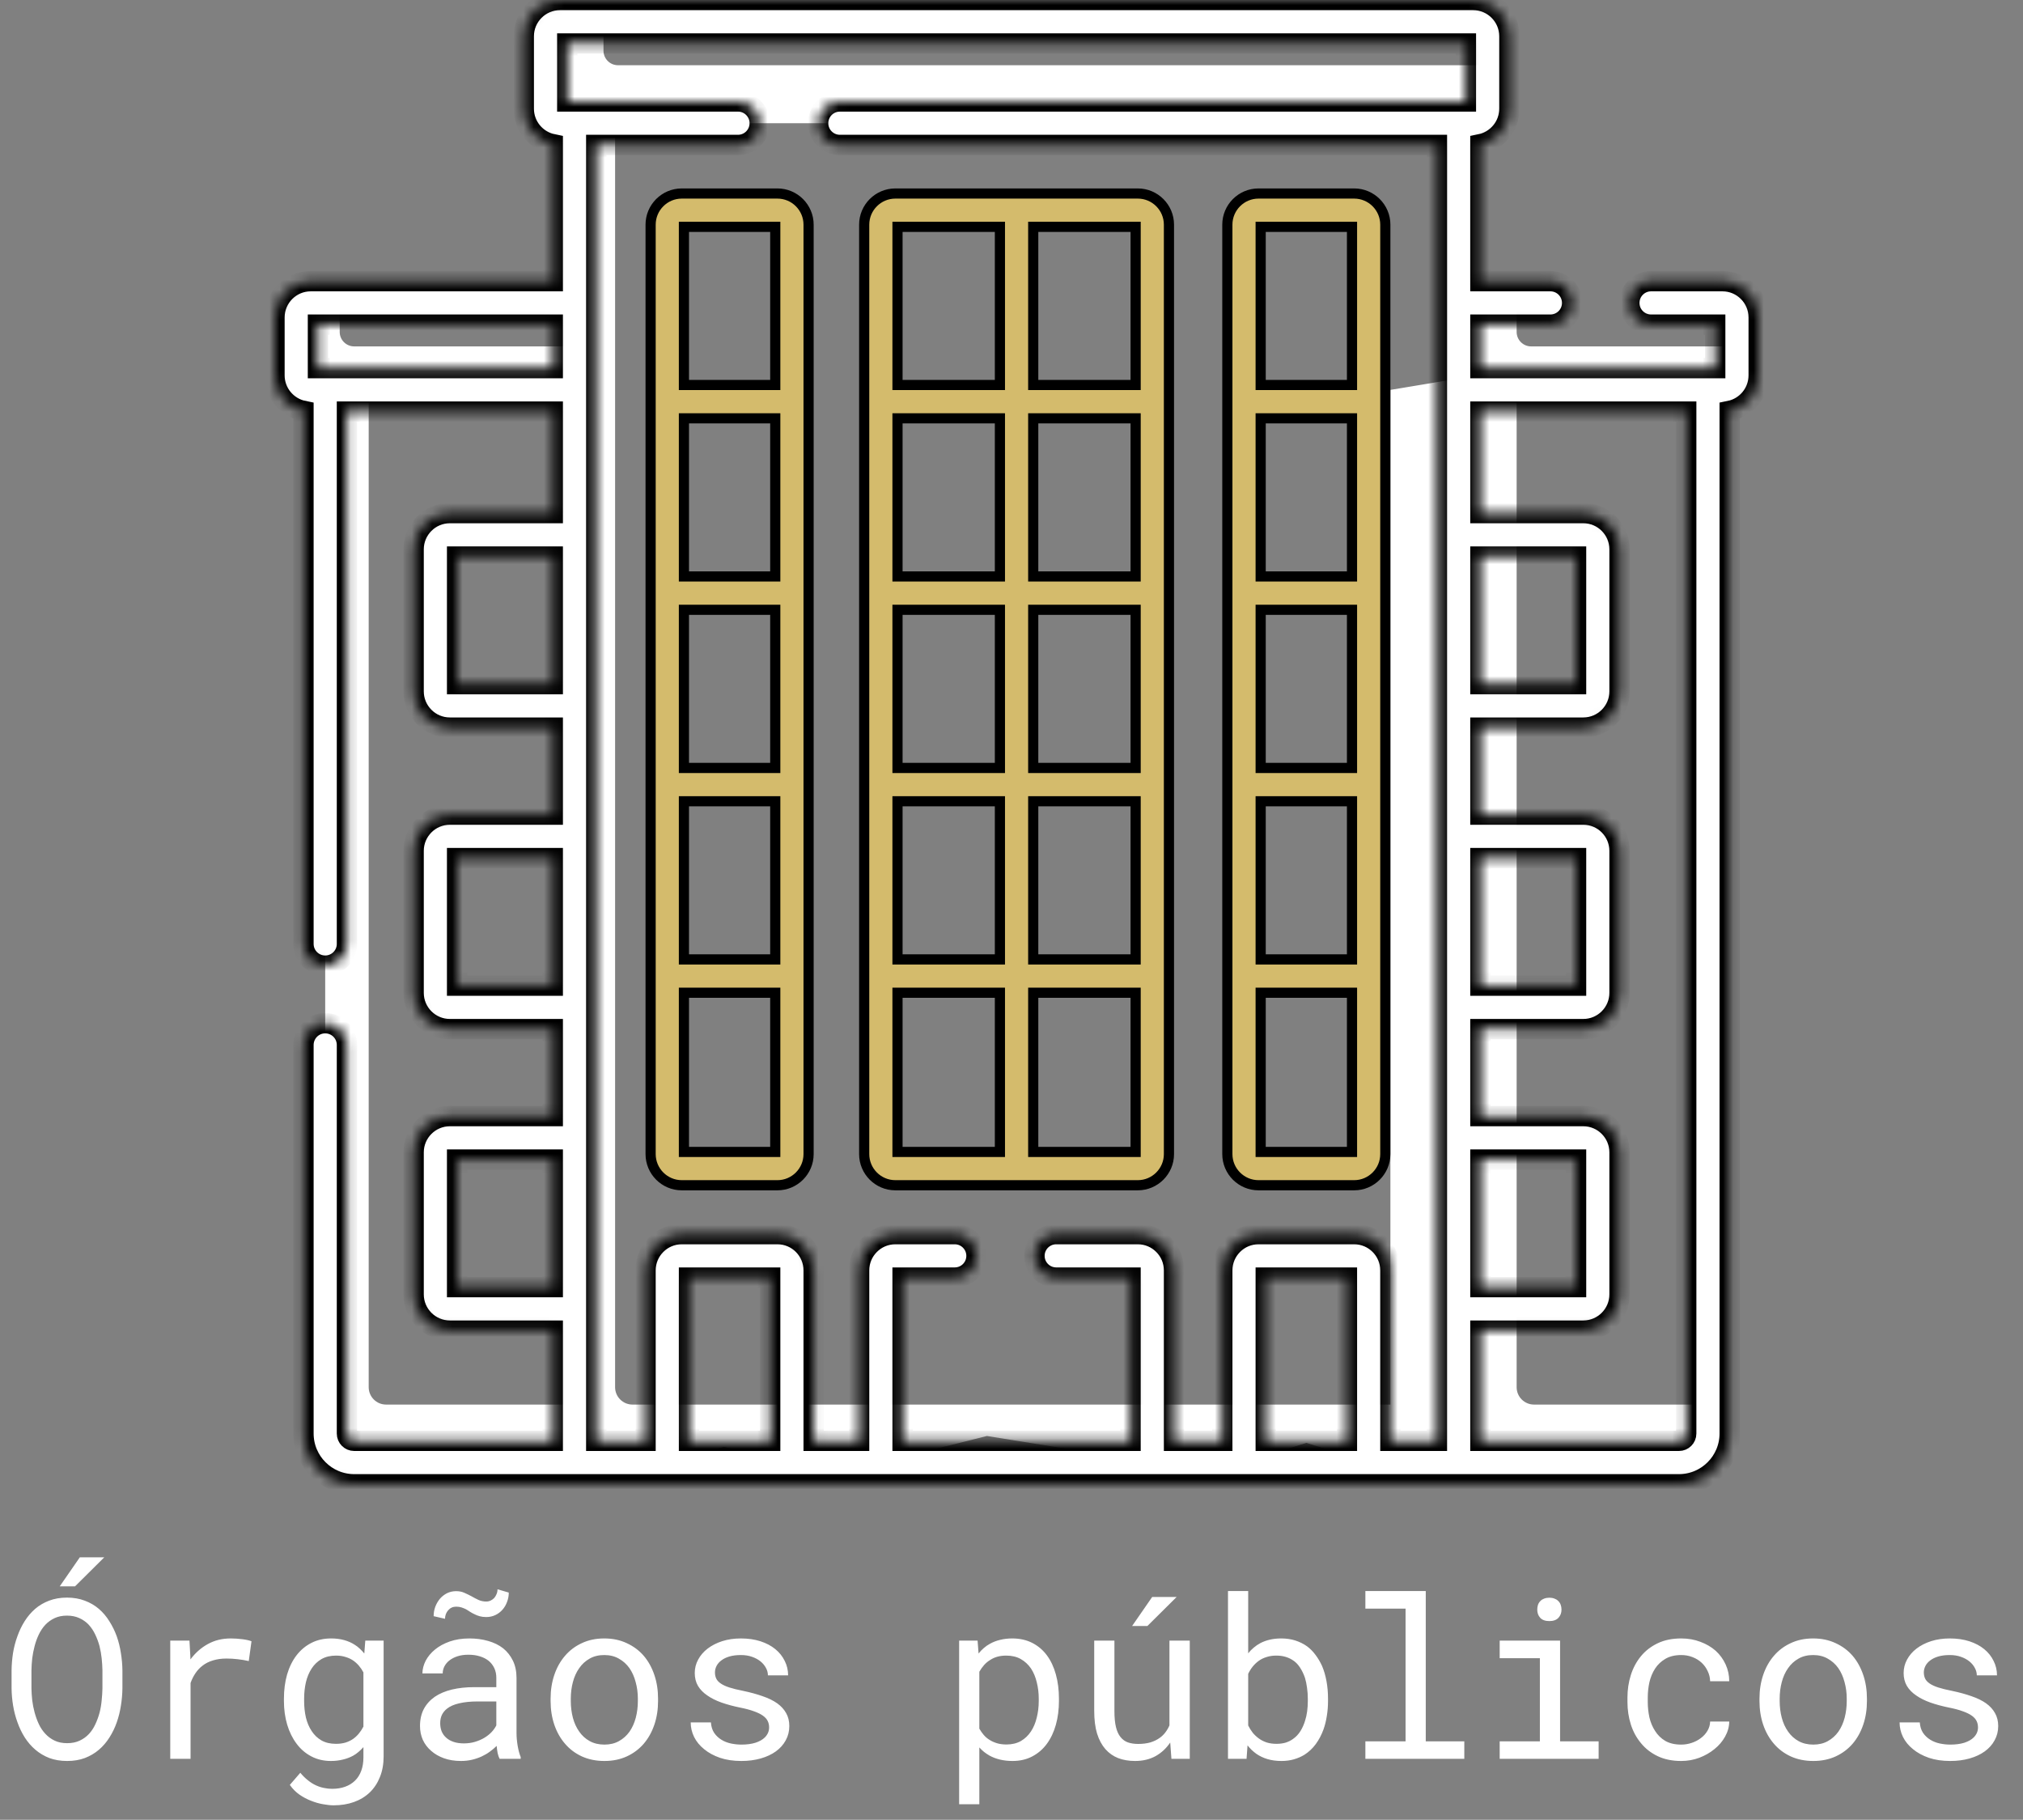
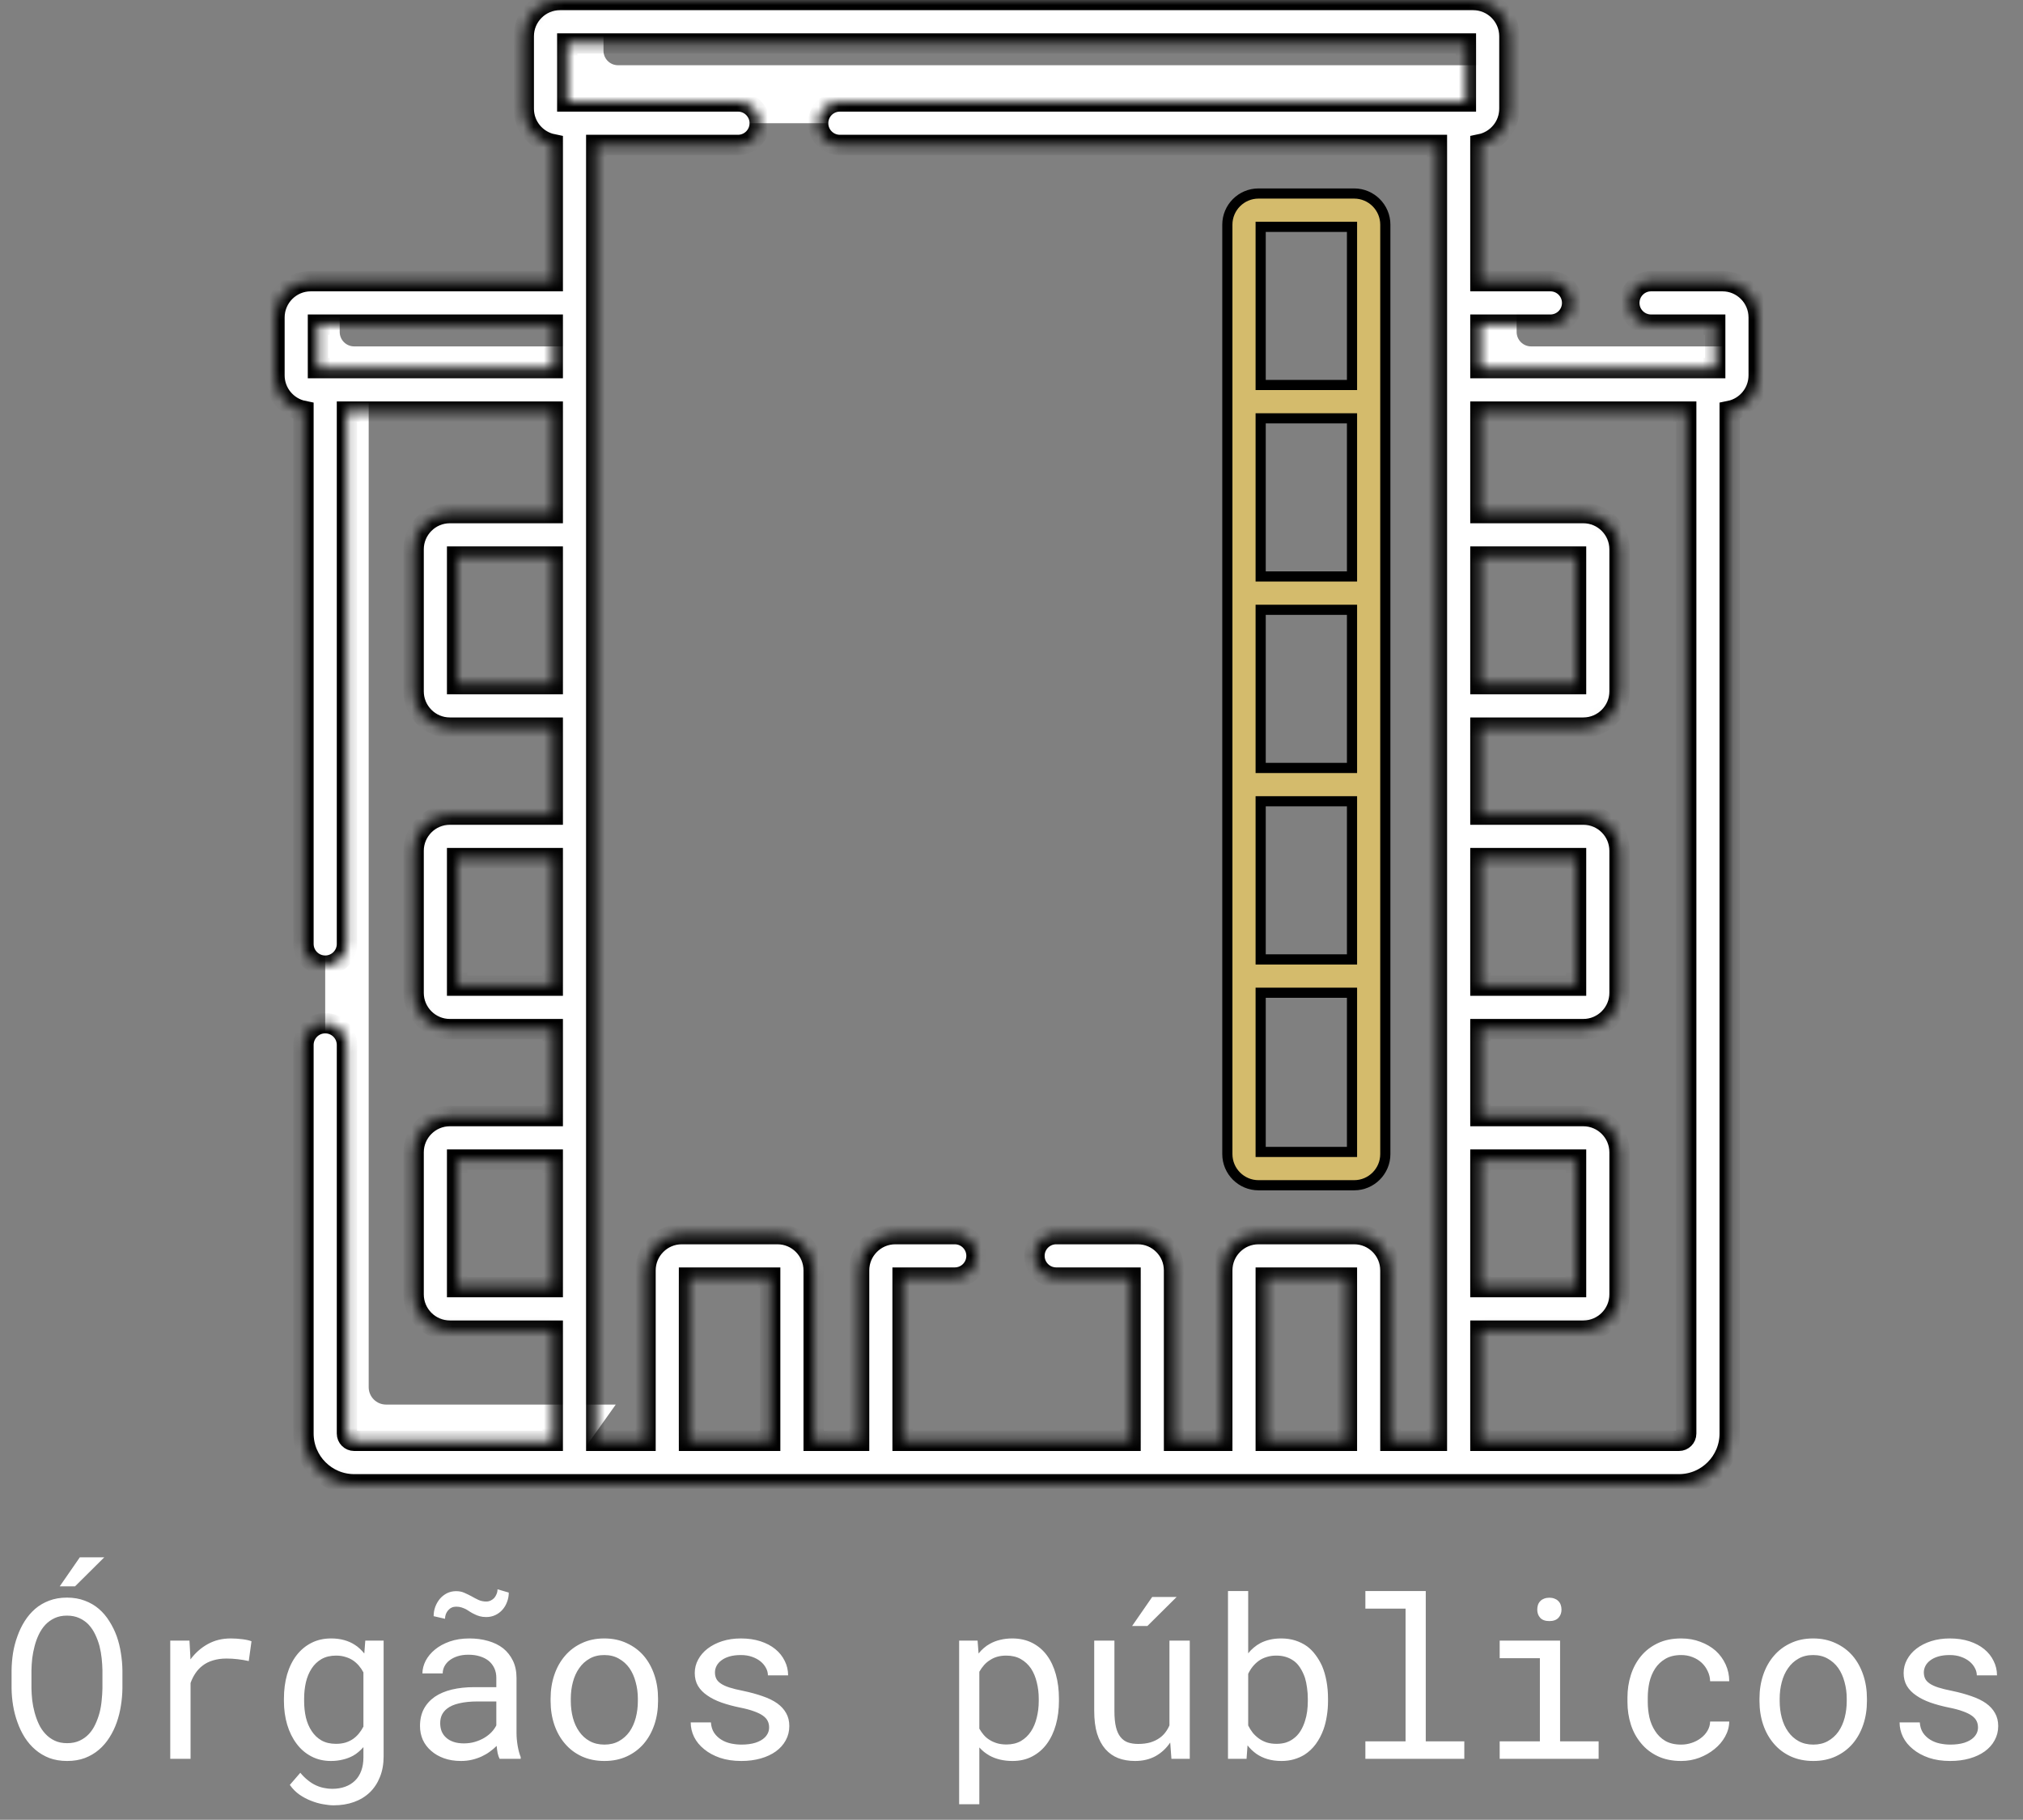
<svg xmlns="http://www.w3.org/2000/svg" width="199" height="179" viewBox="0 0 199 179" fill="none">
  <rect x="0" y="0" width="199" height="179" fill="#808080" stroke="none" />
  <path d="M60.571 138.158L56.514 143.861H34.842C33.267 143.861 31.99 142.585 31.99 141.01V38.351L34.347 37.061L36.268 38.351V136.447C36.268 137.392 37.033 138.158 37.978 138.158H60.571Z" fill="white" />
-   <path d="M149.19 136.447V38.351L144.627 37.04L136.771 38.351V133.484V139.188L143.486 143.861H149.19H165.158C166.733 143.861 168.01 142.585 168.01 141.01V138.158H150.9C149.955 138.158 149.19 137.392 149.19 136.447Z" fill="white" />
  <path d="M170.861 34.073V36.925C170.861 37.712 170.223 38.351 169.436 38.351H143.486L142.476 34.073L143.486 29.796H149.19V32.648C149.19 33.435 149.828 34.073 150.615 34.073H170.861Z" fill="white" />
-   <path d="M56.514 34.073L57.572 36.021L56.514 38.351H30.564C29.777 38.351 29.139 37.712 29.139 36.925V31.222C29.139 30.435 29.777 29.796 30.564 29.796H33.416V32.648C33.416 33.435 34.055 34.073 34.842 34.073H56.514Z" fill="white" />
-   <path d="M144.627 138.158V143.861H134.635L128.504 141.926L122.373 143.861H113.351L97.082 141.249L86.646 143.861H77.9L71.212 142.317L65.639 143.861H53.662L56.514 138.149V12.119L58.652 9.422L60.506 12.119V136.447C60.506 137.392 61.272 138.158 62.217 138.158H144.627Z" fill="white" />
+   <path d="M56.514 34.073L57.572 36.021L56.514 38.351H30.564C29.777 38.351 29.139 37.712 29.139 36.925V31.222H33.416V32.648C33.416 33.435 34.055 34.073 34.842 34.073H56.514Z" fill="white" />
  <path d="M146.338 6.416V10.693C146.338 11.48 145.699 12.119 144.912 12.119H55.088C54.301 12.119 53.662 11.48 53.662 10.693V3.564C53.662 2.777 54.301 2.139 55.088 2.139H59.365V4.99C59.365 5.777 60.004 6.416 60.791 6.416H146.338Z" fill="white" />
  <mask id="path-7-inside-1" fill="white">
    <path d="M169.436 27.657H162.413C161.231 27.657 160.274 28.615 160.274 29.796C160.274 30.977 161.231 31.934 162.413 31.934H168.723V36.212H145.625V31.934H152.511C153.693 31.934 154.65 30.977 154.65 29.796C154.65 28.615 153.693 27.657 152.511 27.657H145.625V14.186C147.25 13.855 148.477 12.415 148.477 10.693V3.564C148.477 1.599 146.878 0 144.912 0H55.088C53.122 0 51.523 1.599 51.523 3.564V10.693C51.523 12.415 52.75 13.855 54.375 14.186V27.657H30.564C28.599 27.657 27 29.256 27 31.221V36.925C27 38.646 28.227 40.086 29.852 40.417V92.846C29.852 94.027 30.809 94.984 31.99 94.984C33.172 94.984 34.129 94.027 34.129 92.846V40.489H54.375V50.469H44.252C42.286 50.469 40.688 52.068 40.688 54.034V68.007C40.688 69.972 42.286 71.571 44.252 71.571H54.375V80.126H44.252C42.286 80.126 40.688 81.725 40.688 83.69V97.663C40.688 99.629 42.286 101.227 44.252 101.227H54.375V109.782H44.252C42.286 109.782 40.688 111.381 40.688 113.346V127.319C40.688 129.285 42.286 130.884 44.252 130.884H54.375V141.723H34.842C34.449 141.723 34.129 141.403 34.129 141.01V102.784C34.129 101.603 33.172 100.645 31.99 100.645C30.809 100.645 29.852 101.603 29.852 102.784V141.01C29.852 143.761 32.09 146 34.842 146H56.514H143.486H165.158C167.91 146 170.148 143.761 170.148 141.01V40.417C171.774 40.086 173 38.646 173 36.925V31.221C173 29.256 171.401 27.657 169.436 27.657ZM145.625 114.059H155.035V126.606H145.625V114.059ZM145.625 84.403H155.035V96.95H145.625V84.403ZM145.625 54.747H155.035V67.294H145.625V54.747ZM31.277 36.212V31.934H54.375V36.212H31.277ZM44.965 67.294V54.747H54.375V67.294H44.965ZM44.965 96.95V84.403H54.375V96.95H44.965ZM44.965 126.606V114.059H54.375V126.606H44.965ZM58.652 14.258H72.595C73.776 14.258 74.733 13.3 74.733 12.119C74.733 10.938 73.776 9.98 72.595 9.98H55.801V4.277H144.199V9.98H82.618C81.436 9.98 80.479 10.938 80.479 12.119C80.479 13.3 81.436 14.258 82.618 14.258H141.348V141.723H136.772V124.955C136.772 122.99 135.173 121.391 133.208 121.391H123.797C121.832 121.391 120.233 122.99 120.233 124.955V141.723H115.488V124.955C115.488 122.99 113.889 121.391 111.924 121.391H103.899C102.717 121.391 101.76 122.348 101.76 123.529C101.76 124.711 102.717 125.668 103.899 125.668H111.211V141.723H88.786V125.668H93.918C95.1 125.668 96.057 124.711 96.057 123.529C96.057 122.348 95.1 121.391 93.918 121.391H88.073C86.108 121.391 84.509 122.99 84.509 124.955V141.723H80.039V124.955C80.039 122.99 78.44 121.391 76.475 121.391H67.064C65.099 121.391 63.5 122.99 63.5 124.955V141.723H58.652V14.258ZM132.495 141.723H124.51V125.668H132.495V141.723ZM75.762 141.723H67.777V125.668H75.762V141.723ZM165.158 141.723H145.625V130.884H155.748C157.714 130.884 159.312 129.285 159.312 127.319V113.346C159.312 111.381 157.714 109.782 155.748 109.782H145.625V101.227H155.748C157.714 101.227 159.312 99.629 159.312 97.663V83.69C159.312 81.725 157.714 80.126 155.748 80.126H145.625V71.571H155.748C157.714 71.571 159.312 69.972 159.312 68.007V54.034C159.312 52.068 157.714 50.469 155.748 50.469H145.625V40.489H165.871V141.01C165.871 141.403 165.551 141.723 165.158 141.723Z" />
  </mask>
  <path d="M169.436 27.657H162.413C161.231 27.657 160.274 28.615 160.274 29.796C160.274 30.977 161.231 31.934 162.413 31.934H168.723V36.212H145.625V31.934H152.511C153.693 31.934 154.65 30.977 154.65 29.796C154.65 28.615 153.693 27.657 152.511 27.657H145.625V14.186C147.25 13.855 148.477 12.415 148.477 10.693V3.564C148.477 1.599 146.878 0 144.912 0H55.088C53.122 0 51.523 1.599 51.523 3.564V10.693C51.523 12.415 52.75 13.855 54.375 14.186V27.657H30.564C28.599 27.657 27 29.256 27 31.221V36.925C27 38.646 28.227 40.086 29.852 40.417V92.846C29.852 94.027 30.809 94.984 31.99 94.984C33.172 94.984 34.129 94.027 34.129 92.846V40.489H54.375V50.469H44.252C42.286 50.469 40.688 52.068 40.688 54.034V68.007C40.688 69.972 42.286 71.571 44.252 71.571H54.375V80.126H44.252C42.286 80.126 40.688 81.725 40.688 83.69V97.663C40.688 99.629 42.286 101.227 44.252 101.227H54.375V109.782H44.252C42.286 109.782 40.688 111.381 40.688 113.346V127.319C40.688 129.285 42.286 130.884 44.252 130.884H54.375V141.723H34.842C34.449 141.723 34.129 141.403 34.129 141.01V102.784C34.129 101.603 33.172 100.645 31.99 100.645C30.809 100.645 29.852 101.603 29.852 102.784V141.01C29.852 143.761 32.09 146 34.842 146H56.514H143.486H165.158C167.91 146 170.148 143.761 170.148 141.01V40.417C171.774 40.086 173 38.646 173 36.925V31.221C173 29.256 171.401 27.657 169.436 27.657ZM145.625 114.059H155.035V126.606H145.625V114.059ZM145.625 84.403H155.035V96.95H145.625V84.403ZM145.625 54.747H155.035V67.294H145.625V54.747ZM31.277 36.212V31.934H54.375V36.212H31.277ZM44.965 67.294V54.747H54.375V67.294H44.965ZM44.965 96.95V84.403H54.375V96.95H44.965ZM44.965 126.606V114.059H54.375V126.606H44.965ZM58.652 14.258H72.595C73.776 14.258 74.733 13.3 74.733 12.119C74.733 10.938 73.776 9.98 72.595 9.98H55.801V4.277H144.199V9.98H82.618C81.436 9.98 80.479 10.938 80.479 12.119C80.479 13.3 81.436 14.258 82.618 14.258H141.348V141.723H136.772V124.955C136.772 122.99 135.173 121.391 133.208 121.391H123.797C121.832 121.391 120.233 122.99 120.233 124.955V141.723H115.488V124.955C115.488 122.99 113.889 121.391 111.924 121.391H103.899C102.717 121.391 101.76 122.348 101.76 123.529C101.76 124.711 102.717 125.668 103.899 125.668H111.211V141.723H88.786V125.668H93.918C95.1 125.668 96.057 124.711 96.057 123.529C96.057 122.348 95.1 121.391 93.918 121.391H88.073C86.108 121.391 84.509 122.99 84.509 124.955V141.723H80.039V124.955C80.039 122.99 78.44 121.391 76.475 121.391H67.064C65.099 121.391 63.5 122.99 63.5 124.955V141.723H58.652V14.258ZM132.495 141.723H124.51V125.668H132.495V141.723ZM75.762 141.723H67.777V125.668H75.762V141.723ZM165.158 141.723H145.625V130.884H155.748C157.714 130.884 159.312 129.285 159.312 127.319V113.346C159.312 111.381 157.714 109.782 155.748 109.782H145.625V101.227H155.748C157.714 101.227 159.312 99.629 159.312 97.663V83.69C159.312 81.725 157.714 80.126 155.748 80.126H145.625V71.571H155.748C157.714 71.571 159.312 69.972 159.312 68.007V54.034C159.312 52.068 157.714 50.469 155.748 50.469H145.625V40.489H165.871V141.01C165.871 141.403 165.551 141.723 165.158 141.723Z" fill="white" stroke="black" stroke-width="2" mask="url(#path-7-inside-1)" />
-   <path d="M97.86 75.537H98.36V75.037V60.481V59.981H97.86H88.786H88.286V60.481V75.037V75.537H88.786H97.86ZM102.137 59.981H101.637V60.481V75.037V75.537H102.137H111.211H111.711V75.037V60.481V59.981H111.211H102.137ZM98.36 79.315V78.815H97.86H88.786H88.286V79.315V93.871V94.371H88.786H97.86H98.36V93.871V79.315ZM102.137 78.815H101.637V79.315V93.871V94.371H102.137H111.211H111.711V93.871V79.315V78.815H111.211H102.137ZM111.211 56.703H111.711V56.203V41.647V41.147H111.211H102.137H101.637V41.647V56.203V56.703H102.137H111.211ZM97.86 56.703H98.36V56.203V41.647V41.147H97.86H88.786H88.286V41.647V56.203V56.703H88.786H97.86ZM88.786 97.649H88.286V98.149V112.807V113.307H88.786H97.86H98.36V112.807V98.149V97.649H97.86H88.786ZM101.637 112.807V113.307H102.137H111.211H111.711V112.807V98.149V97.649H111.211H102.137H101.637V98.149V112.807ZM111.211 37.869H111.711V37.369V22.812V22.312H111.211H102.137H101.637V22.812V37.369V37.869H102.137H111.211ZM98.36 22.812V22.312H97.86H88.786H88.286V22.812V37.369V37.869H88.786H97.86H98.36V37.369V22.812ZM111.924 116.584H88.073C86.384 116.584 85.009 115.209 85.009 113.52V22.1C85.009 20.41 86.384 19.035 88.073 19.035H111.924C113.613 19.035 114.988 20.41 114.988 22.1V113.52C114.988 115.209 113.613 116.584 111.924 116.584Z" fill="#D4BB6C" stroke="black" />
-   <path d="M76.262 79.315V78.815H75.762H67.777H67.277V79.315V93.871V94.371H67.777H75.762H76.262V93.871V79.315ZM67.277 75.037V75.537H67.777H75.762H76.262V75.037V60.481V59.981H75.762H67.777H67.277V60.481V75.037ZM75.762 56.703H76.262V56.203V41.647V41.147H75.762H67.777H67.277V41.647V56.203V56.703H67.777H75.762ZM67.277 112.807V113.307H67.777H75.762H76.262V112.807V98.149V97.649H75.762H67.777H67.277V98.149V112.807ZM76.262 22.812V22.312H75.762H67.777H67.277V22.812V37.369V37.869H67.777H75.762H76.262V37.369V22.812ZM76.475 116.584H67.064C65.375 116.584 64 115.209 64 113.52V22.1C64 20.41 65.375 19.035 67.064 19.035H76.475C78.164 19.035 79.539 20.41 79.539 22.1V113.52C79.539 115.209 78.164 116.584 76.475 116.584Z" fill="#D4BB6C" stroke="black" />
  <path d="M132.995 79.315V78.815H132.495H124.51H124.01V79.315V93.871V94.371H124.51H132.495H132.995V93.871V79.315ZM124.01 75.037V75.537H124.51H132.495H132.995V75.037V60.481V59.981H132.495H124.51H124.01V60.481V75.037ZM132.495 56.703H132.995V56.203V41.647V41.147H132.495H124.51H124.01V41.647V56.203V56.703H124.51H132.495ZM124.01 112.807V113.307H124.51H132.495H132.995V112.807V98.149V97.649H132.495H124.51H124.01V98.149V112.807ZM132.995 22.812V22.312H132.495H124.51H124.01V22.812V37.369V37.869H124.51H132.495H132.995V37.369V22.812ZM133.208 116.584H123.797C122.108 116.584 120.733 115.209 120.733 113.52V22.1C120.733 20.41 122.108 19.035 123.797 19.035H133.208C134.897 19.035 136.272 20.41 136.272 22.1V113.52C136.272 115.209 134.897 116.584 133.208 116.584Z" fill="#D4BB6C" stroke="black" />
  <path d="M12.042 166.082V164.299C12.035 163.74 11.985 163.174 11.892 162.602C11.806 162.029 11.67 161.477 11.483 160.947C11.29 160.417 11.046 159.923 10.753 159.465C10.466 158.999 10.123 158.595 9.722 158.251C9.321 157.907 8.859 157.639 8.336 157.445C7.813 157.245 7.229 157.145 6.585 157.145C5.94 157.145 5.357 157.245 4.834 157.445C4.318 157.639 3.86 157.907 3.459 158.251C3.058 158.602 2.711 159.01 2.417 159.476C2.131 159.934 1.894 160.428 1.708 160.958C1.515 161.488 1.371 162.039 1.278 162.612C1.192 163.178 1.146 163.74 1.139 164.299V166.082C1.146 166.641 1.196 167.203 1.289 167.769C1.382 168.334 1.525 168.882 1.719 169.412C1.905 169.942 2.145 170.44 2.438 170.905C2.732 171.364 3.079 171.765 3.48 172.108C3.882 172.452 4.34 172.724 4.855 172.925C5.378 173.118 5.962 173.215 6.606 173.215C7.251 173.215 7.831 173.118 8.347 172.925C8.869 172.724 9.331 172.452 9.732 172.108C10.133 171.765 10.477 171.364 10.764 170.905C11.057 170.447 11.297 169.953 11.483 169.423C11.67 168.893 11.806 168.345 11.892 167.779C11.985 167.206 12.035 166.641 12.042 166.082ZM10.076 164.277V166.082C10.069 166.454 10.044 166.845 10.001 167.253C9.965 167.661 9.897 168.062 9.797 168.456C9.689 168.857 9.55 169.24 9.378 169.605C9.213 169.964 9.006 170.279 8.755 170.551C8.497 170.83 8.189 171.052 7.831 171.217C7.48 171.382 7.072 171.464 6.606 171.464C6.141 171.464 5.733 171.382 5.382 171.217C5.031 171.052 4.727 170.83 4.469 170.551C4.211 170.279 3.996 169.96 3.824 169.595C3.652 169.229 3.513 168.846 3.405 168.445C3.298 168.051 3.219 167.65 3.169 167.242C3.126 166.834 3.101 166.447 3.094 166.082V164.277C3.101 163.912 3.126 163.529 3.169 163.128C3.219 162.72 3.298 162.315 3.405 161.914C3.506 161.52 3.642 161.144 3.813 160.786C3.985 160.421 4.2 160.099 4.458 159.819C4.716 159.547 5.02 159.329 5.371 159.164C5.722 158.999 6.127 158.917 6.585 158.917C7.05 158.917 7.459 158.999 7.81 159.164C8.16 159.322 8.465 159.536 8.723 159.809C8.98 160.088 9.195 160.41 9.367 160.775C9.539 161.133 9.679 161.509 9.786 161.903C9.886 162.304 9.958 162.709 10.001 163.117C10.044 163.518 10.069 163.905 10.076 164.277ZM7.853 153.181L5.876 156.038H7.38L10.259 153.181H7.853ZM22.698 161.162C21.853 161.162 21.098 161.348 20.432 161.721C19.773 162.086 19.207 162.587 18.734 163.225L18.724 162.935L18.638 161.377H16.747V173H18.745V165.545C18.874 165.187 19.035 164.865 19.229 164.578C19.429 164.285 19.662 164.037 19.927 163.837C20.22 163.608 20.564 163.436 20.958 163.321C21.352 163.2 21.792 163.139 22.279 163.139C22.659 163.139 23.02 163.16 23.364 163.203C23.715 163.239 24.084 163.3 24.471 163.386L24.739 161.441C24.539 161.355 24.238 161.287 23.837 161.237C23.443 161.187 23.064 161.162 22.698 161.162ZM27.93 167.092V167.317C27.93 168.148 28.037 168.925 28.252 169.648C28.467 170.365 28.775 170.988 29.176 171.518C29.57 172.048 30.053 172.463 30.626 172.764C31.199 173.064 31.84 173.215 32.549 173.215C32.971 173.215 33.365 173.168 33.73 173.075C34.096 172.989 34.429 172.864 34.73 172.699C34.923 172.592 35.102 172.466 35.267 172.323C35.438 172.18 35.6 172.022 35.75 171.851V172.85C35.75 173.351 35.678 173.795 35.535 174.182C35.392 174.568 35.188 174.891 34.923 175.148C34.651 175.413 34.325 175.614 33.945 175.75C33.566 175.886 33.14 175.954 32.667 175.954C32.402 175.954 32.137 175.925 31.872 175.868C31.607 175.818 31.342 175.732 31.077 175.61C30.812 175.489 30.551 175.324 30.293 175.116C30.035 174.916 29.785 174.669 29.541 174.375L28.51 175.567C28.775 175.947 29.09 176.266 29.455 176.523C29.828 176.781 30.214 176.985 30.615 177.136C31.009 177.293 31.399 177.404 31.786 177.469C32.173 177.54 32.517 177.576 32.817 177.576C33.548 177.576 34.214 177.469 34.815 177.254C35.417 177.039 35.936 176.724 36.373 176.309C36.803 175.893 37.136 175.388 37.372 174.794C37.616 174.2 37.737 173.519 37.737 172.753V161.377H35.933L35.836 162.645C35.7 162.473 35.553 162.315 35.395 162.172C35.245 162.029 35.084 161.903 34.912 161.796C34.597 161.588 34.242 161.431 33.849 161.323C33.462 161.216 33.036 161.162 32.57 161.162C31.847 161.162 31.199 161.309 30.626 161.603C30.053 161.896 29.566 162.304 29.165 162.827C28.764 163.35 28.456 163.977 28.241 164.707C28.034 165.43 27.93 166.225 27.93 167.092ZM29.917 167.317V167.092C29.917 166.526 29.974 165.989 30.089 165.48C30.211 164.965 30.4 164.51 30.658 164.116C30.909 163.729 31.231 163.422 31.625 163.192C32.026 162.963 32.506 162.849 33.065 162.849C33.394 162.849 33.695 162.892 33.967 162.978C34.239 163.056 34.486 163.167 34.708 163.311C34.93 163.461 35.127 163.636 35.299 163.837C35.471 164.037 35.621 164.259 35.75 164.503V169.831C35.621 170.082 35.471 170.311 35.299 170.519C35.127 170.726 34.934 170.905 34.719 171.056C34.497 171.206 34.246 171.324 33.967 171.41C33.695 171.489 33.387 171.528 33.043 171.528C32.492 171.528 32.019 171.417 31.625 171.195C31.231 170.966 30.909 170.658 30.658 170.271C30.4 169.885 30.211 169.437 30.089 168.929C29.974 168.42 29.917 167.883 29.917 167.317ZM49.145 173H51.219V172.828C51.09 172.506 50.99 172.13 50.918 171.7C50.846 171.263 50.81 170.852 50.81 170.465V165.062C50.81 164.41 50.692 163.84 50.456 163.354C50.22 162.867 49.898 162.458 49.489 162.129C49.074 161.807 48.583 161.567 48.018 161.409C47.452 161.244 46.84 161.162 46.181 161.162C45.457 161.162 44.809 161.262 44.236 161.463C43.671 161.663 43.191 161.925 42.797 162.247C42.396 162.576 42.088 162.945 41.873 163.354C41.665 163.762 41.558 164.177 41.551 164.6H43.549C43.549 164.356 43.606 164.123 43.721 163.901C43.842 163.672 44.011 163.475 44.226 163.311C44.44 163.146 44.702 163.013 45.01 162.913C45.325 162.813 45.679 162.763 46.073 162.763C46.496 162.763 46.875 162.816 47.212 162.924C47.556 163.031 47.846 163.182 48.082 163.375C48.318 163.576 48.501 163.815 48.63 164.095C48.759 164.374 48.823 164.689 48.823 165.04V165.953H46.653C45.844 165.953 45.11 166.032 44.451 166.189C43.8 166.347 43.241 166.583 42.775 166.898C42.31 167.221 41.948 167.622 41.69 168.102C41.44 168.581 41.315 169.14 41.315 169.777C41.315 170.264 41.408 170.719 41.594 171.142C41.787 171.557 42.059 171.915 42.41 172.216C42.754 172.524 43.173 172.767 43.667 172.946C44.168 173.125 44.727 173.215 45.343 173.215C45.722 173.215 46.08 173.175 46.417 173.097C46.754 173.018 47.072 172.91 47.373 172.774C47.667 172.638 47.935 172.481 48.179 172.302C48.429 172.123 48.655 171.933 48.855 171.732C48.877 171.976 48.909 172.212 48.952 172.441C49.002 172.663 49.067 172.85 49.145 173ZM45.633 171.485C45.246 171.485 44.906 171.435 44.612 171.335C44.319 171.235 44.075 171.095 43.882 170.916C43.688 170.744 43.542 170.536 43.441 170.293C43.348 170.049 43.302 169.785 43.302 169.498C43.302 169.197 43.355 168.929 43.463 168.692C43.578 168.456 43.742 168.252 43.957 168.08C44.258 167.837 44.662 167.658 45.171 167.543C45.687 167.421 46.288 167.36 46.976 167.36H48.823V169.713C48.709 169.942 48.551 170.164 48.351 170.379C48.15 170.587 47.914 170.773 47.642 170.938C47.362 171.102 47.054 171.235 46.718 171.335C46.381 171.435 46.02 171.485 45.633 171.485ZM50.048 156.65L48.941 156.328C48.941 156.493 48.909 156.65 48.845 156.801C48.787 156.944 48.712 157.069 48.619 157.177C48.519 157.284 48.401 157.37 48.265 157.435C48.129 157.499 47.985 157.531 47.835 157.531C47.556 157.531 47.298 157.478 47.062 157.37C46.832 157.263 46.607 157.145 46.385 157.016C46.156 156.894 45.919 156.779 45.676 156.672C45.44 156.564 45.171 156.511 44.87 156.511C44.541 156.511 44.24 156.579 43.968 156.715C43.703 156.851 43.474 157.03 43.28 157.252C43.087 157.481 42.933 157.746 42.818 158.047C42.711 158.34 42.657 158.648 42.657 158.971L43.774 159.229C43.782 158.899 43.885 158.62 44.086 158.391C44.294 158.154 44.555 158.036 44.87 158.036C45.063 158.036 45.239 158.061 45.397 158.111C45.554 158.161 45.704 158.222 45.848 158.294C45.984 158.373 46.12 158.459 46.256 158.552C46.392 158.638 46.539 158.716 46.696 158.788C46.847 158.867 47.015 158.931 47.201 158.981C47.387 159.032 47.599 159.057 47.835 159.057C48.157 159.057 48.454 158.992 48.727 158.863C48.999 158.734 49.231 158.559 49.425 158.337C49.618 158.122 49.769 157.868 49.876 157.574C49.991 157.281 50.048 156.973 50.048 156.65ZM54.162 167.081V167.317C54.162 168.155 54.284 168.932 54.527 169.648C54.771 170.365 55.122 170.988 55.58 171.518C56.031 172.048 56.583 172.463 57.234 172.764C57.893 173.064 58.634 173.215 59.458 173.215C60.274 173.215 61.008 173.064 61.66 172.764C62.312 172.463 62.867 172.048 63.325 171.518C63.776 170.988 64.124 170.365 64.367 169.648C64.611 168.932 64.732 168.155 64.732 167.317V167.081C64.732 166.243 64.611 165.466 64.367 164.75C64.124 164.027 63.776 163.4 63.325 162.87C62.867 162.34 62.308 161.925 61.649 161.624C60.998 161.316 60.26 161.162 59.437 161.162C58.62 161.162 57.886 161.316 57.234 161.624C56.583 161.925 56.031 162.34 55.58 162.87C55.122 163.4 54.771 164.027 54.527 164.75C54.284 165.466 54.162 166.243 54.162 167.081ZM56.149 167.317V167.081C56.149 166.515 56.217 165.975 56.353 165.459C56.49 164.936 56.697 164.478 56.977 164.084C57.249 163.69 57.589 163.379 57.997 163.149C58.405 162.913 58.885 162.795 59.437 162.795C59.988 162.795 60.468 162.913 60.876 163.149C61.291 163.379 61.639 163.69 61.918 164.084C62.19 164.478 62.394 164.936 62.53 165.459C62.673 165.975 62.745 166.515 62.745 167.081V167.317C62.745 167.89 62.677 168.438 62.541 168.961C62.405 169.477 62.201 169.931 61.929 170.325C61.649 170.719 61.302 171.031 60.887 171.26C60.478 171.489 60.002 171.604 59.458 171.604C58.907 171.604 58.423 171.489 58.008 171.26C57.592 171.031 57.249 170.719 56.977 170.325C56.697 169.931 56.49 169.477 56.353 168.961C56.217 168.438 56.149 167.89 56.149 167.317ZM75.657 169.917C75.657 170.103 75.621 170.279 75.55 170.443C75.478 170.608 75.374 170.758 75.238 170.895C75.016 171.117 74.708 171.292 74.314 171.421C73.921 171.543 73.459 171.604 72.929 171.604C72.592 171.604 72.252 171.568 71.908 171.496C71.564 171.424 71.253 171.303 70.974 171.131C70.687 170.959 70.447 170.733 70.254 170.454C70.068 170.175 69.96 169.831 69.932 169.423H67.944C67.944 169.917 68.055 170.393 68.277 170.852C68.507 171.31 68.836 171.711 69.266 172.055C69.688 172.406 70.207 172.688 70.823 172.903C71.439 173.111 72.141 173.215 72.929 173.215C73.616 173.215 74.25 173.132 74.83 172.968C75.41 172.803 75.908 172.57 76.323 172.27C76.739 171.969 77.061 171.607 77.29 171.185C77.526 170.762 77.644 170.293 77.644 169.777C77.644 169.298 77.541 168.875 77.333 168.51C77.132 168.145 76.839 167.822 76.452 167.543C76.065 167.271 75.589 167.038 75.023 166.845C74.458 166.644 73.817 166.469 73.101 166.318C72.556 166.211 72.105 166.1 71.747 165.985C71.396 165.871 71.117 165.742 70.909 165.599C70.694 165.455 70.544 165.294 70.458 165.115C70.372 164.936 70.329 164.732 70.329 164.503C70.329 164.281 70.383 164.066 70.49 163.858C70.598 163.651 70.759 163.468 70.974 163.311C71.181 163.153 71.443 163.028 71.758 162.935C72.08 162.841 72.453 162.795 72.875 162.795C73.283 162.795 73.648 162.852 73.971 162.967C74.3 163.081 74.579 163.232 74.809 163.418C75.038 163.604 75.217 163.819 75.346 164.062C75.475 164.299 75.539 164.542 75.539 164.793H77.526C77.526 164.285 77.415 163.812 77.193 163.375C76.978 162.931 76.671 162.544 76.269 162.215C75.868 161.885 75.382 161.628 74.809 161.441C74.236 161.255 73.591 161.162 72.875 161.162C72.209 161.162 71.597 161.252 71.038 161.431C70.487 161.61 70.01 161.853 69.609 162.161C69.208 162.469 68.897 162.831 68.675 163.246C68.453 163.654 68.342 164.095 68.342 164.567C68.342 165.047 68.449 165.47 68.664 165.835C68.879 166.193 69.183 166.505 69.577 166.77C69.964 167.042 70.429 167.274 70.974 167.468C71.525 167.661 72.134 167.826 72.8 167.962C73.344 168.069 73.799 168.191 74.164 168.327C74.529 168.456 74.823 168.599 75.045 168.757C75.267 168.914 75.424 169.09 75.518 169.283C75.611 169.469 75.657 169.681 75.657 169.917ZM94.349 177.469H96.336V171.883C96.479 172.04 96.633 172.187 96.798 172.323C96.963 172.452 97.138 172.57 97.324 172.678C97.632 172.85 97.976 172.982 98.356 173.075C98.742 173.168 99.158 173.215 99.602 173.215C100.332 173.215 100.98 173.064 101.546 172.764C102.119 172.463 102.599 172.048 102.985 171.518C103.372 170.988 103.666 170.365 103.866 169.648C104.067 168.925 104.167 168.148 104.167 167.317V167.092C104.167 166.225 104.067 165.43 103.866 164.707C103.666 163.977 103.372 163.35 102.985 162.827C102.599 162.304 102.119 161.896 101.546 161.603C100.973 161.309 100.314 161.162 99.569 161.162C99.147 161.162 98.749 161.209 98.377 161.302C98.012 161.388 97.679 161.517 97.378 161.688C97.163 161.803 96.963 161.943 96.776 162.107C96.59 162.265 96.418 162.444 96.261 162.645L96.164 161.377H94.349V177.469ZM102.18 167.092V167.317C102.18 167.883 102.115 168.424 101.986 168.939C101.865 169.455 101.675 169.91 101.417 170.304C101.159 170.698 100.83 171.013 100.429 171.249C100.028 171.478 99.551 171.593 99 171.593C98.656 171.593 98.341 171.55 98.055 171.464C97.775 171.378 97.521 171.26 97.292 171.109C97.091 170.98 96.912 170.823 96.755 170.637C96.597 170.451 96.458 170.25 96.336 170.035V164.438C96.472 164.195 96.63 163.973 96.809 163.772C96.988 163.572 97.192 163.404 97.421 163.268C97.629 163.132 97.861 163.028 98.119 162.956C98.384 162.884 98.671 162.849 98.978 162.849C99.537 162.849 100.017 162.963 100.418 163.192C100.819 163.422 101.152 163.729 101.417 164.116C101.675 164.51 101.865 164.965 101.986 165.48C102.115 165.989 102.18 166.526 102.18 167.092ZM115.231 173H117.036V161.377H115.038V169.713C114.931 169.964 114.795 170.196 114.63 170.411C114.472 170.619 114.286 170.798 114.071 170.948C113.813 171.134 113.509 171.281 113.158 171.389C112.807 171.489 112.41 171.539 111.966 171.539C111.586 171.539 111.25 171.489 110.956 171.389C110.67 171.288 110.426 171.113 110.226 170.862C110.025 170.619 109.875 170.289 109.774 169.874C109.674 169.459 109.624 168.936 109.624 168.306V161.377H107.637V168.284C107.637 169.151 107.73 169.896 107.916 170.519C108.109 171.134 108.382 171.643 108.732 172.044C109.083 172.445 109.506 172.742 110 172.936C110.494 173.122 111.046 173.215 111.654 173.215C112.413 173.215 113.083 173.057 113.663 172.742C114.243 172.42 114.727 171.972 115.113 171.399L115.231 173ZM113.341 157.08L111.364 159.938H112.868L115.747 157.08H113.341ZM130.636 167.317V167.092C130.636 166.483 130.586 165.907 130.485 165.362C130.385 164.811 130.238 164.31 130.045 163.858C129.859 163.457 129.644 163.096 129.4 162.773C129.157 162.444 128.881 162.165 128.573 161.936C128.229 161.692 127.846 161.502 127.424 161.366C127.001 161.23 126.539 161.162 126.038 161.162C125.637 161.162 125.265 161.201 124.921 161.28C124.577 161.359 124.262 161.474 123.976 161.624C123.746 161.746 123.532 161.893 123.331 162.064C123.131 162.229 122.948 162.415 122.783 162.623V156.5H120.796V173H122.622L122.719 171.679C122.848 171.843 122.984 171.994 123.127 172.13C123.27 172.266 123.421 172.391 123.578 172.506C123.908 172.735 124.276 172.91 124.685 173.032C125.1 173.154 125.558 173.215 126.06 173.215C126.496 173.215 126.901 173.161 127.273 173.054C127.653 172.946 128 172.796 128.315 172.603C128.752 172.323 129.125 171.972 129.433 171.55C129.748 171.12 130.002 170.637 130.195 170.1C130.339 169.691 130.446 169.255 130.518 168.789C130.596 168.316 130.636 167.826 130.636 167.317ZM128.648 167.092V167.317C128.648 167.661 128.627 167.998 128.584 168.327C128.541 168.657 128.473 168.965 128.38 169.251C128.265 169.631 128.111 169.974 127.918 170.282C127.725 170.59 127.485 170.844 127.198 171.045C126.983 171.202 126.74 171.324 126.468 171.41C126.196 171.489 125.895 171.528 125.565 171.528C125.222 171.528 124.907 171.485 124.62 171.399C124.334 171.306 124.076 171.177 123.847 171.013C123.618 170.848 123.413 170.658 123.234 170.443C123.062 170.221 122.912 169.981 122.783 169.724V164.643C122.905 164.385 123.052 164.148 123.224 163.934C123.403 163.712 123.607 163.518 123.836 163.354C124.058 163.196 124.312 163.074 124.599 162.988C124.885 162.895 125.2 162.849 125.544 162.849C125.859 162.849 126.146 162.884 126.403 162.956C126.661 163.028 126.894 163.128 127.102 163.257C127.402 163.436 127.657 163.683 127.864 163.998C128.072 164.313 128.24 164.66 128.369 165.04C128.462 165.348 128.53 165.677 128.573 166.028C128.623 166.372 128.648 166.727 128.648 167.092ZM134.31 156.5V158.229H138.263V171.281H134.31V173H144.042V171.281H140.25V156.5H134.31ZM147.522 161.377V163.106H151.476V171.281H147.522V173H157.255V171.281H153.463V161.377H147.522ZM151.218 158.326C151.218 158.648 151.314 158.917 151.508 159.132C151.708 159.347 152.009 159.454 152.41 159.454C152.804 159.454 153.101 159.347 153.302 159.132C153.502 158.917 153.603 158.648 153.603 158.326C153.603 158.147 153.574 157.982 153.517 157.832C153.459 157.682 153.373 157.556 153.259 157.456C153.166 157.363 153.048 157.291 152.904 157.241C152.761 157.184 152.596 157.155 152.41 157.155C152.224 157.155 152.056 157.184 151.905 157.241C151.762 157.291 151.644 157.363 151.551 157.456C151.436 157.563 151.35 157.692 151.293 157.843C151.243 157.993 151.218 158.154 151.218 158.326ZM165.376 171.604C164.753 171.604 164.23 171.482 163.808 171.238C163.392 170.988 163.059 170.662 162.809 170.261C162.551 169.867 162.365 169.423 162.25 168.929C162.143 168.427 162.089 167.923 162.089 167.414V166.963C162.089 166.462 162.143 165.964 162.25 165.47C162.365 164.976 162.551 164.528 162.809 164.127C163.066 163.733 163.403 163.414 163.818 163.171C164.241 162.92 164.76 162.795 165.376 162.795C165.777 162.795 166.149 162.863 166.493 162.999C166.844 163.135 167.145 163.321 167.396 163.558C167.646 163.794 167.843 164.07 167.986 164.385C168.137 164.693 168.215 165.022 168.223 165.373H170.103C170.103 164.786 169.984 164.234 169.748 163.719C169.512 163.203 169.186 162.756 168.771 162.376C168.348 162.004 167.847 161.71 167.267 161.495C166.694 161.273 166.063 161.162 165.376 161.162C164.495 161.162 163.725 161.32 163.066 161.635C162.408 161.95 161.86 162.372 161.423 162.902C160.979 163.439 160.646 164.059 160.424 164.761C160.202 165.463 160.091 166.197 160.091 166.963V167.414C160.091 168.188 160.202 168.925 160.424 169.627C160.646 170.322 160.979 170.934 161.423 171.464C161.86 172.001 162.408 172.427 163.066 172.742C163.725 173.057 164.495 173.215 165.376 173.215C165.992 173.215 166.583 173.111 167.148 172.903C167.714 172.688 168.215 172.402 168.652 172.044C169.089 171.693 169.437 171.285 169.694 170.819C169.959 170.347 170.095 169.853 170.103 169.337H168.223C168.215 169.659 168.13 169.96 167.965 170.239C167.807 170.511 167.596 170.748 167.331 170.948C167.066 171.156 166.762 171.317 166.418 171.432C166.081 171.546 165.734 171.604 165.376 171.604ZM173.078 167.081V167.317C173.078 168.155 173.2 168.932 173.443 169.648C173.687 170.365 174.038 170.988 174.496 171.518C174.947 172.048 175.499 172.463 176.15 172.764C176.809 173.064 177.55 173.215 178.374 173.215C179.19 173.215 179.924 173.064 180.576 172.764C181.228 172.463 181.783 172.048 182.241 171.518C182.692 170.988 183.04 170.365 183.283 169.648C183.527 168.932 183.648 168.155 183.648 167.317V167.081C183.648 166.243 183.527 165.466 183.283 164.75C183.04 164.027 182.692 163.4 182.241 162.87C181.783 162.34 181.224 161.925 180.565 161.624C179.914 161.316 179.176 161.162 178.353 161.162C177.536 161.162 176.802 161.316 176.15 161.624C175.499 161.925 174.947 162.34 174.496 162.87C174.038 163.4 173.687 164.027 173.443 164.75C173.2 165.466 173.078 166.243 173.078 167.081ZM175.065 167.317V167.081C175.065 166.515 175.133 165.975 175.27 165.459C175.406 164.936 175.613 164.478 175.893 164.084C176.165 163.69 176.505 163.379 176.913 163.149C177.321 162.913 177.801 162.795 178.353 162.795C178.904 162.795 179.384 162.913 179.792 163.149C180.207 163.379 180.555 163.69 180.834 164.084C181.106 164.478 181.31 164.936 181.446 165.459C181.59 165.975 181.661 166.515 181.661 167.081V167.317C181.661 167.89 181.593 168.438 181.457 168.961C181.321 169.477 181.117 169.931 180.845 170.325C180.565 170.719 180.218 171.031 179.803 171.26C179.395 171.489 178.918 171.604 178.374 171.604C177.823 171.604 177.339 171.489 176.924 171.26C176.508 171.031 176.165 170.719 175.893 170.325C175.613 169.931 175.406 169.477 175.27 168.961C175.133 168.438 175.065 167.89 175.065 167.317ZM194.573 169.917C194.573 170.103 194.537 170.279 194.466 170.443C194.394 170.608 194.29 170.758 194.154 170.895C193.932 171.117 193.624 171.292 193.23 171.421C192.837 171.543 192.375 171.604 191.845 171.604C191.508 171.604 191.168 171.568 190.824 171.496C190.48 171.424 190.169 171.303 189.89 171.131C189.603 170.959 189.363 170.733 189.17 170.454C188.984 170.175 188.876 169.831 188.848 169.423H186.86C186.86 169.917 186.971 170.393 187.193 170.852C187.423 171.31 187.752 171.711 188.182 172.055C188.604 172.406 189.123 172.688 189.739 172.903C190.355 173.111 191.057 173.215 191.845 173.215C192.532 173.215 193.166 173.132 193.746 172.968C194.326 172.803 194.824 172.57 195.239 172.27C195.655 171.969 195.977 171.607 196.206 171.185C196.442 170.762 196.561 170.293 196.561 169.777C196.561 169.298 196.457 168.875 196.249 168.51C196.049 168.145 195.755 167.822 195.368 167.543C194.981 167.271 194.505 167.038 193.939 166.845C193.374 166.644 192.733 166.469 192.017 166.318C191.472 166.211 191.021 166.1 190.663 165.985C190.312 165.871 190.033 165.742 189.825 165.599C189.61 165.455 189.46 165.294 189.374 165.115C189.288 164.936 189.245 164.732 189.245 164.503C189.245 164.281 189.299 164.066 189.406 163.858C189.514 163.651 189.675 163.468 189.89 163.311C190.097 163.153 190.359 163.028 190.674 162.935C190.996 162.841 191.368 162.795 191.791 162.795C192.199 162.795 192.564 162.852 192.887 162.967C193.216 163.081 193.495 163.232 193.725 163.418C193.954 163.604 194.133 163.819 194.262 164.062C194.391 164.299 194.455 164.542 194.455 164.793H196.442C196.442 164.285 196.331 163.812 196.109 163.375C195.895 162.931 195.587 162.544 195.186 162.215C194.785 161.885 194.298 161.628 193.725 161.441C193.152 161.255 192.507 161.162 191.791 161.162C191.125 161.162 190.513 161.252 189.954 161.431C189.403 161.61 188.926 161.853 188.525 162.161C188.124 162.469 187.813 162.831 187.591 163.246C187.369 163.654 187.258 164.095 187.258 164.567C187.258 165.047 187.365 165.47 187.58 165.835C187.795 166.193 188.099 166.505 188.493 166.77C188.88 167.042 189.345 167.274 189.89 167.468C190.441 167.661 191.05 167.826 191.716 167.962C192.26 168.069 192.715 168.191 193.08 168.327C193.445 168.456 193.739 168.599 193.961 168.757C194.183 168.914 194.34 169.09 194.434 169.283C194.527 169.469 194.573 169.681 194.573 169.917Z" fill="white" />
</svg>